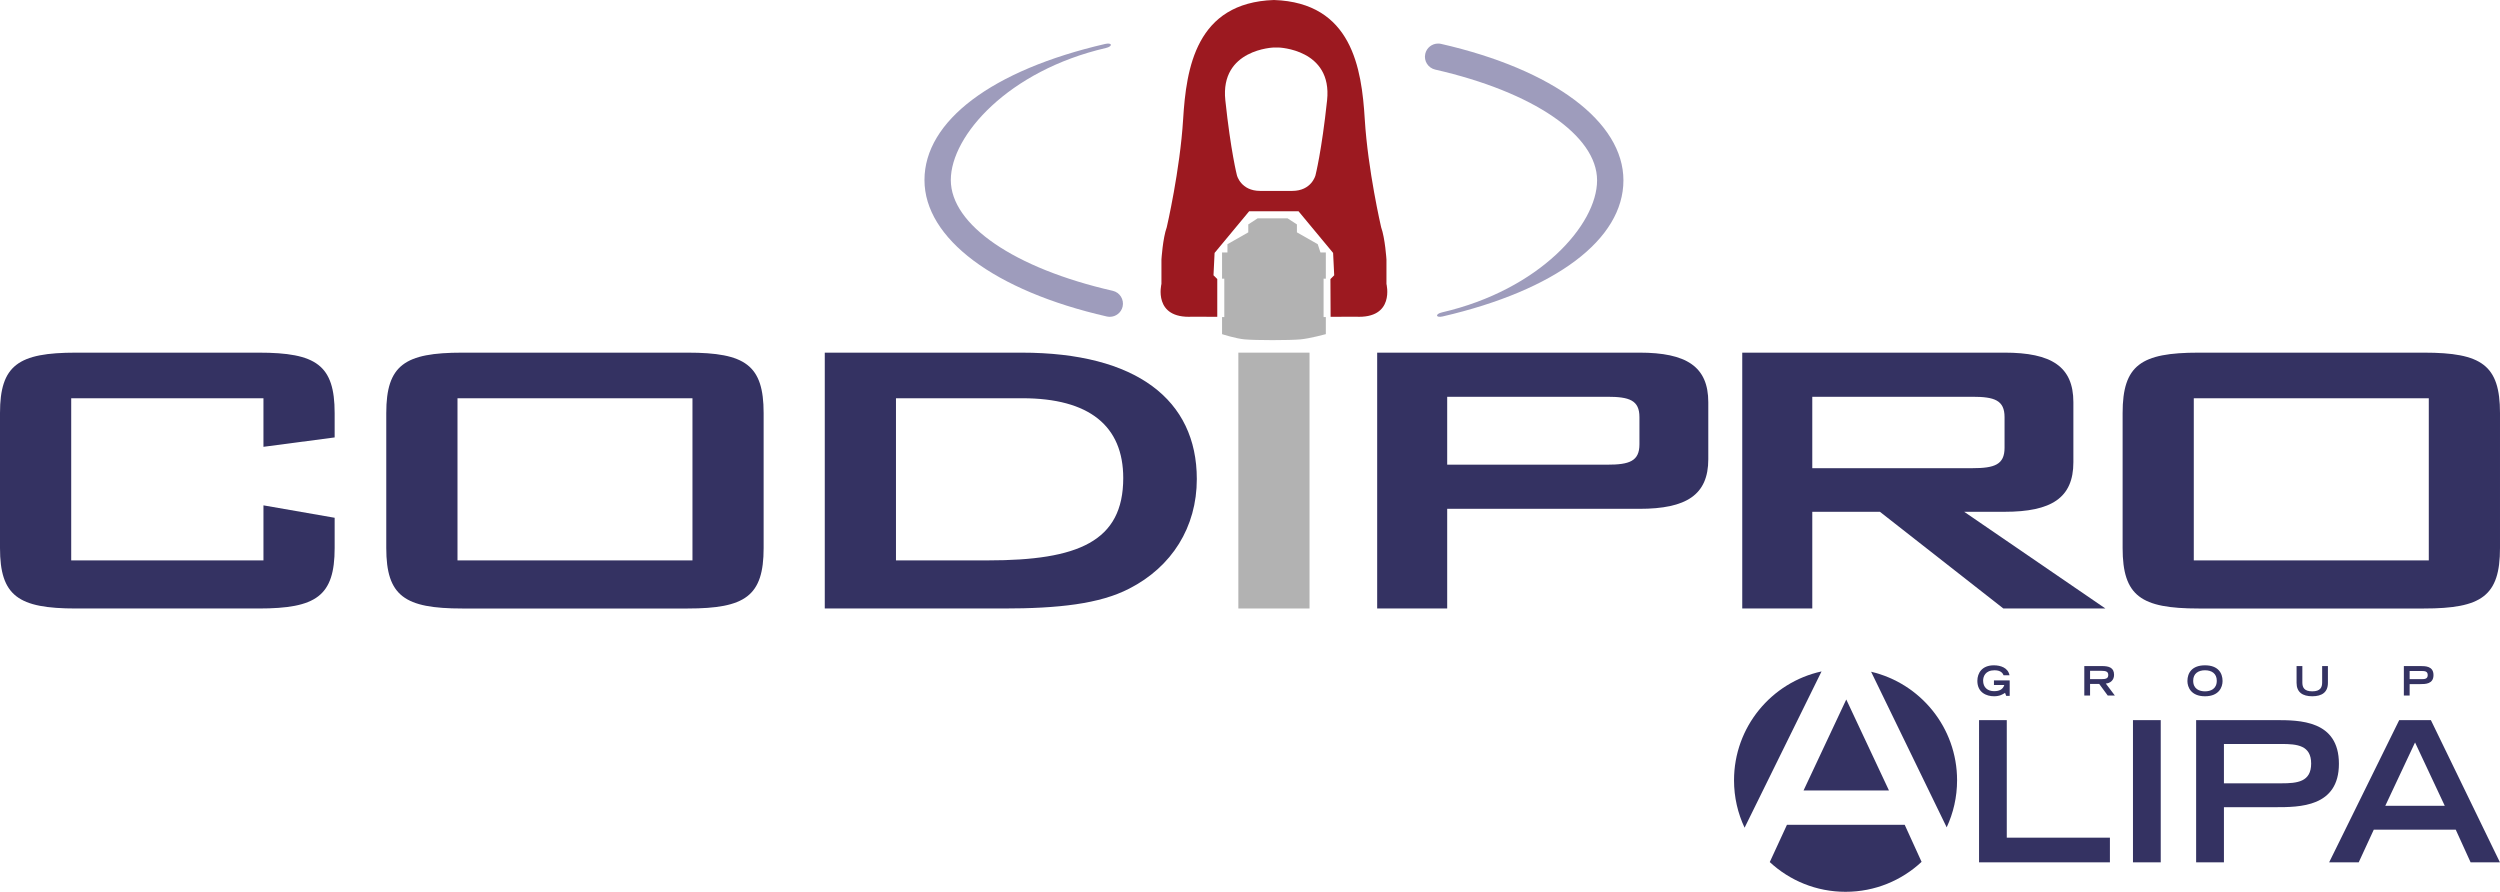
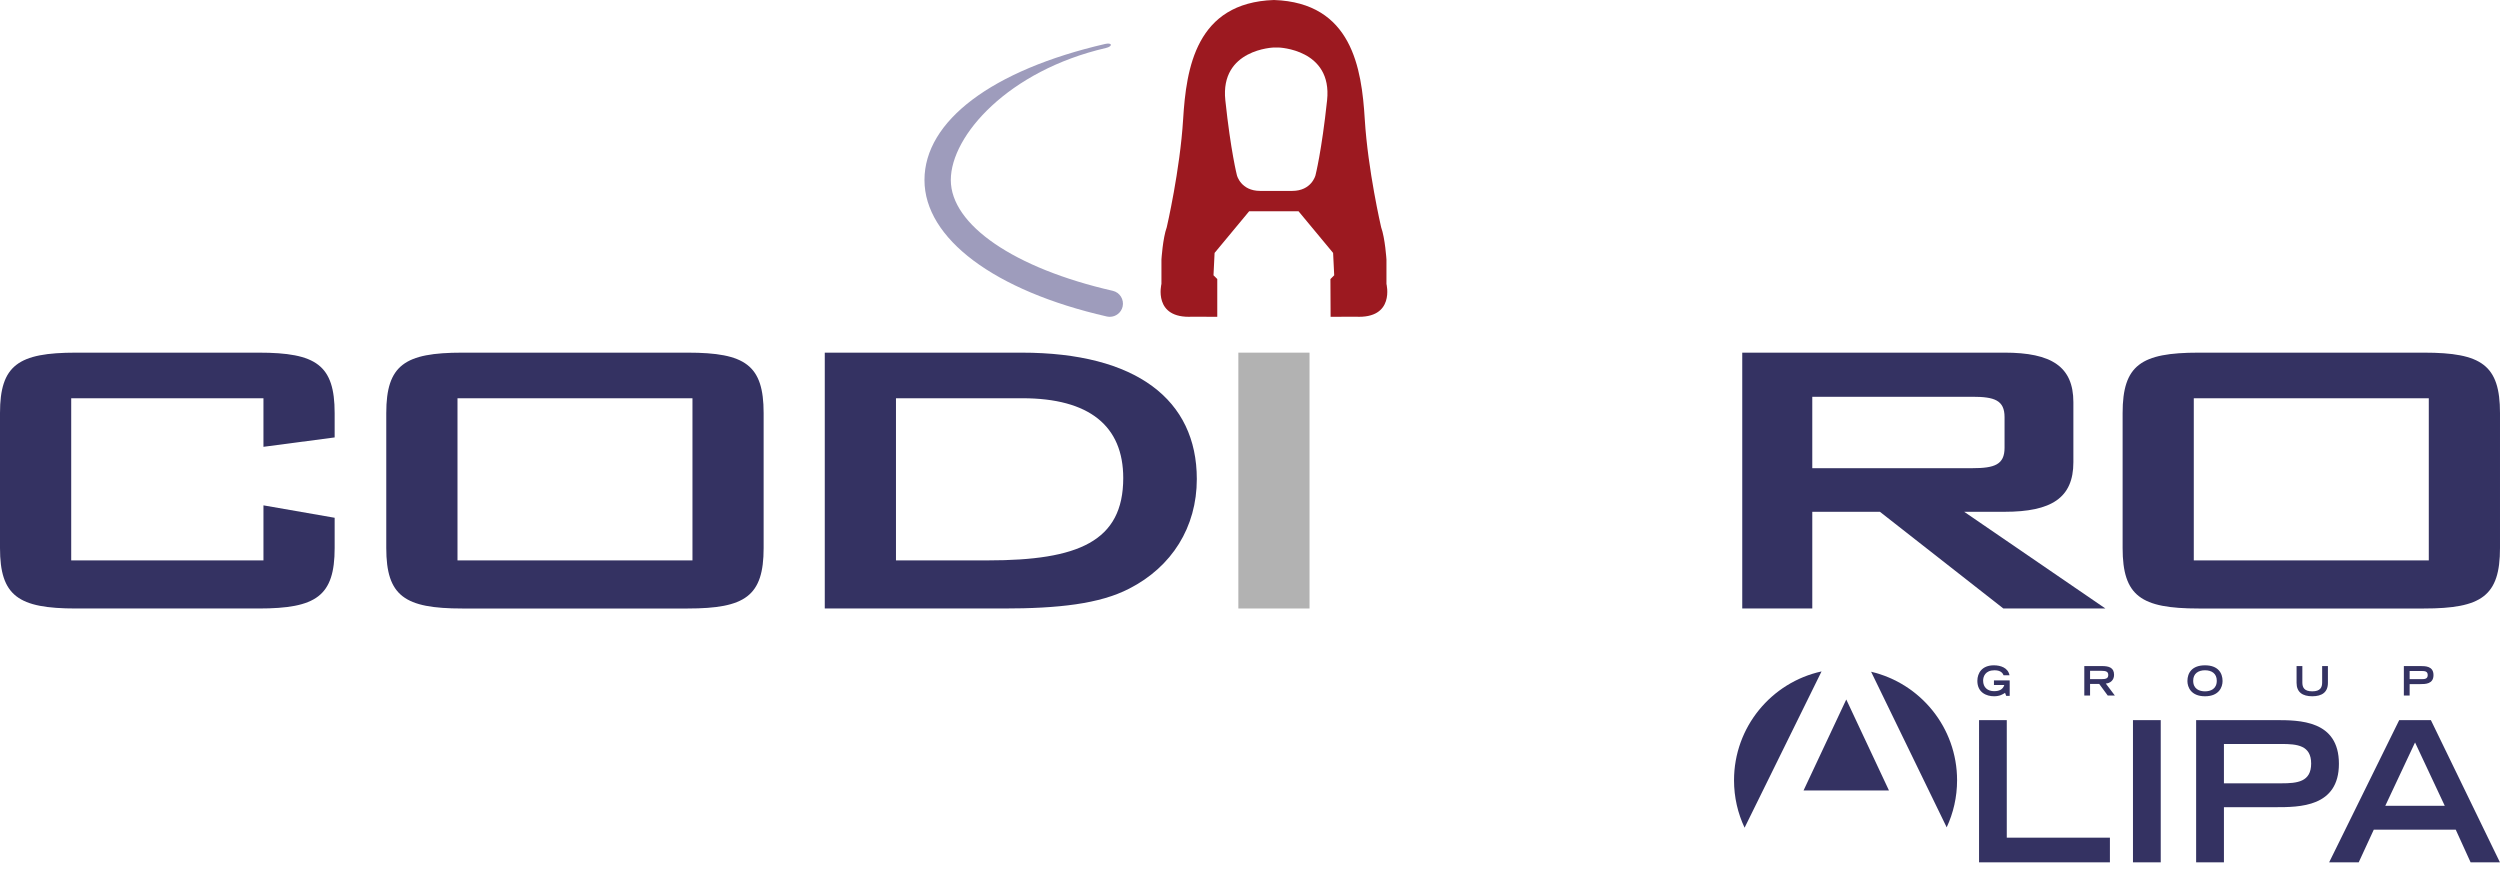
<svg xmlns="http://www.w3.org/2000/svg" version="1.1" id="Calque_1" x="0px" y="0px" viewBox="0 0 1046.12 373.174" style="enable-background:new 0 0 1046.12 373.174;" xml:space="preserve">
  <style type="text/css">
	.st0{fill:#B2B2B2;}
	.st1{fill:#343262;}
	.st2{fill:#9C1920;}
	.st3{fill:#9E9CBC;}
</style>
  <g>
    <rect x="518.187" y="147.565" class="st0" width="29.784" height="107.059" />
    <g>
      <path class="st1" d="M29.796,166.646v67.848h80.446v-23.027l29.792,5.194v12.654    c0,20.111-7.694,25.309-31.775,25.309H31.783C7.694,254.625,0,249.427,0,229.316    v-56.454c0-20.114,7.694-25.297,31.783-25.297h76.476    c24.081,0,31.775,5.182,31.775,25.297v10.179l-29.792,3.93v-20.325H29.796z" />
      <path class="st1" d="M161.634,172.861v56.454c0,20.111,7.694,25.309,31.775,25.309h94.361    c24.089,0,31.771-5.198,31.771-25.309v-56.454c0-20.114-7.682-25.297-31.771-25.297    h-94.361C169.329,147.565,161.634,152.747,161.634,172.861 M191.438,166.645h98.323    v67.848h-98.323V166.645z" />
      <path class="st1" d="M345.122,254.624h74.731c22.841,0,40.229-1.878,52.649-8.304    c17.873-9.124,28.302-25.729,28.302-45.868c0-33.181-25.325-52.887-73.248-52.887    h-82.433V254.624z M374.919,234.493V166.645h52.883    c28.059,0,42.216,11.633,42.216,33.399c0,26.561-18.871,34.449-56.612,34.449H374.919z    " />
-       <path class="st1" d="M576.275,254.622h29.299V212.918h80.446    c19.626,0,28.811-5.82,28.811-20.753v-23.855c0-14.944-9.185-20.749-28.811-20.749    H576.275V254.622z M672.611,166.029c9.185,0,13.41,1.442,13.41,8.498v11.41    c0,7.052-4.225,8.506-13.41,8.506h-67.036v-28.415H672.611z" />
      <path class="st1" d="M729.039,254.622h29.307v-40.463h28.302l51.652,40.463h42.701    l-59.092-40.463h16.891c19.602,0,28.799-5.8,28.799-20.745v-25.103    c0-14.944-9.197-20.749-28.799-20.749H729.039V254.622z M825.391,166.029    c9.177,0,13.41,1.442,13.41,8.498v12.873c0,7.044-4.233,8.506-13.41,8.506    h-67.045v-29.877H825.391z" />
      <path class="st1" d="M888.205,172.861v56.454c0,20.111,7.69,25.309,31.771,25.309h94.352    c24.093,0,31.791-5.198,31.791-25.309v-56.454c0-20.114-7.698-25.297-31.791-25.297    h-94.352C895.896,147.565,888.205,152.747,888.205,172.861 M917.989,166.645h98.335    v67.848h-98.335V166.645z" />
      <path class="st2" d="M555.32,41.938c-2.274,21.407-4.867,31.452-4.867,31.452    s-1.624,6.495-9.734,6.495h-13.385c-8.11,0-9.734-6.495-9.734-6.495    s-2.593-10.045-4.863-31.452c-2.27-21.411,20.345-22.061,20.345-22.061h1.894    C534.975,19.876,557.59,20.527,555.32,41.938 M580.16,118.809v-10.186    c0,0-0.557-8.938-2.226-13.531c0,0-5.558-23.915-6.854-45.229    C569.78,28.544,565.704,1.115,533.081,0c-32.624,1.115-36.699,28.544-38,49.862    c-1.296,21.314-6.854,45.229-6.854,45.229c-1.672,4.592-2.225,13.531-2.225,13.531    v10.186c0,0-3.712,14.646,12.974,13.717l10.388,0.044v-15.797l-1.579-1.579    l0.456-9.359l14.456-17.42h20.68l14.46,17.42l0.46,9.359l-1.583,1.579    l0.073,15.797l10.401-0.044C583.868,133.455,580.16,118.809,580.16,118.809" />
-       <path class="st0" d="M554.794,116.612v-10.97h-2.254l-1.131-3.458l-8.712-4.956v-3.316    l-3.906-2.549h-12.549l-3.906,2.549v3.316l-8.712,4.956v3.458h-2.258v10.97    h0.941v16.076h-0.941v7.137c0,0,5.63,1.842,9.463,2.189    c4.568,0.424,18.806,0.424,23.366,0c3.845-0.347,10.599-2.189,10.599-2.189    v-7.137h-0.941v-16.076H554.794z" />
      <path class="st3" d="M464.392,132.569c-0.408,0-0.82-0.044-1.232-0.133    c-47.079-10.748-76.318-32.636-76.318-57.104c0-24.699,28.261-45.989,75.607-56.943    c2.973-0.695,3.264,1.014,0.299,1.696c-40.746,9.435-64.884,36.61-64.884,55.246    c0,18.762,26.593,36.957,67.747,46.348c2.969,0.674,4.827,3.635,4.148,6.608    C469.179,130.837,466.904,132.569,464.392,132.569" />
-       <path class="st3" d="M601.769,18.228c0.404,0,0.82,0.04,1.232,0.133    c47.075,10.748,76.318,32.624,76.318,57.104c0,24.691-28.265,45.977-75.607,56.943    c-2.973,0.691-3.268-1.014-0.299-1.696    c40.742-9.435,64.883-36.61,64.883-55.246c0-18.762-26.593-36.957-67.747-46.348    c-2.973-0.687-4.831-3.631-4.148-6.608    C596.983,19.957,599.257,18.228,601.769,18.228" />
      <path class="st1" d="M828.126,360.83h54.762v-10.307h-43.157v-49.188h-11.604V360.83z     M892.537,360.83h11.62v-59.495h-11.62V360.83z M918.965,360.83h11.637v-23.063    h21.516c10.065,0,26.597,0,26.597-18.168c0-18.265-16.532-18.265-26.597-18.265h-33.153    V360.83z M930.601,327.778v-16.463h24.057c6.632,0,12.44,0.582,12.44,8.187    c0,7.703-5.808,8.276-12.44,8.276H930.601z M998.122,337.177l12.448-26.504    l12.432,26.504H998.122z M974.631,360.83h12.372l6.305-13.664h34.288l6.216,13.664    h12.271l-28.883-59.495h-13.256L974.631,360.83z" />
      <path class="st1" d="M834.365,284.704v1.939h4.33c-0.569,1.737-1.902,2.577-4.285,2.577    c-2.609,0-4.58-1.499-4.58-4.419c0-1.717,0.917-4.33,4.786-4.33    c2.839,0,3.51,1.458,3.773,2.084h2.48c-0.594-3.11-3.696-4.156-6.539-4.156    c-4.924,0-6.911,3.195-6.911,6.511c0,4.899,3.825,6.442,6.984,6.442    c2.391,0,3.675-0.82,4.604-1.438l0.481,1.276h1.462v-6.487H834.365z     M874.582,284.191v-3.494h4.645c1.971,0,2.969,0.307,2.969,1.745    c0,1.466-0.998,1.749-2.969,1.749H874.582z M872.171,291.046h2.411v-4.867h3.821    l3.575,4.867h2.977l-3.789-5.02c1.806-0.113,3.458-1.353,3.458-3.639    c0-3.009-2.117-3.676-5.041-3.676h-7.412V291.046z M922.675,289.289    c-2.31,0-4.94-0.949-4.94-4.455c0-2.973,2.12-4.362,4.94-4.362    c2.827,0,4.932,1.389,4.932,4.362C927.607,288.34,924.986,289.289,922.675,289.289     M915.32,284.979c0,2.561,1.519,6.374,7.355,6.374    c5.841,0,7.351-3.813,7.351-6.374c0-3.393-1.919-6.579-7.351-6.579    C917.239,278.4,915.32,281.586,915.32,284.979 M974.113,278.71h-2.415v6.871    c0,2.036-0.735,3.708-4.14,3.708c-3.413,0-4.144-1.672-4.144-3.708v-6.871h-2.419    v7.032c0,3.958,2.545,5.61,6.563,5.61s6.555-1.652,6.555-5.61V278.71z     M1005.888,291.046h2.419v-4.782h4.459c2.096,0,5.521,0,5.521-3.776    c0-3.777-3.425-3.777-5.521-3.777h-6.879V291.046z M1008.308,284.191v-3.417h4.992    c1.365,0,2.573,0.109,2.573,1.704c0,1.599-1.208,1.712-2.573,1.712H1008.308z" />
    </g>
    <polygon class="st1" points="790.432,330.769 772.567,292.697 754.694,330.769  " />
    <g>
      <path class="st1" d="M814.586,346.197c2.779-5.978,4.35-12.646,4.35-19.678    c0-22.102-15.357-40.589-35.976-45.432L814.586,346.197z" />
      <path class="st1" d="M762.222,280.953c-20.943,4.584-36.622,23.233-36.622,45.569    c0,7.093,1.587,13.81,4.419,19.832L762.222,280.953z" />
-       <path class="st1" d="M797.016,345.127h-49.265l-7.194,15.607    c8.325,7.723,19.464,12.44,31.707,12.44c12.303,0,23.483-4.746,31.82-12.533    L797.016,345.127z" />
    </g>
  </g>
</svg>